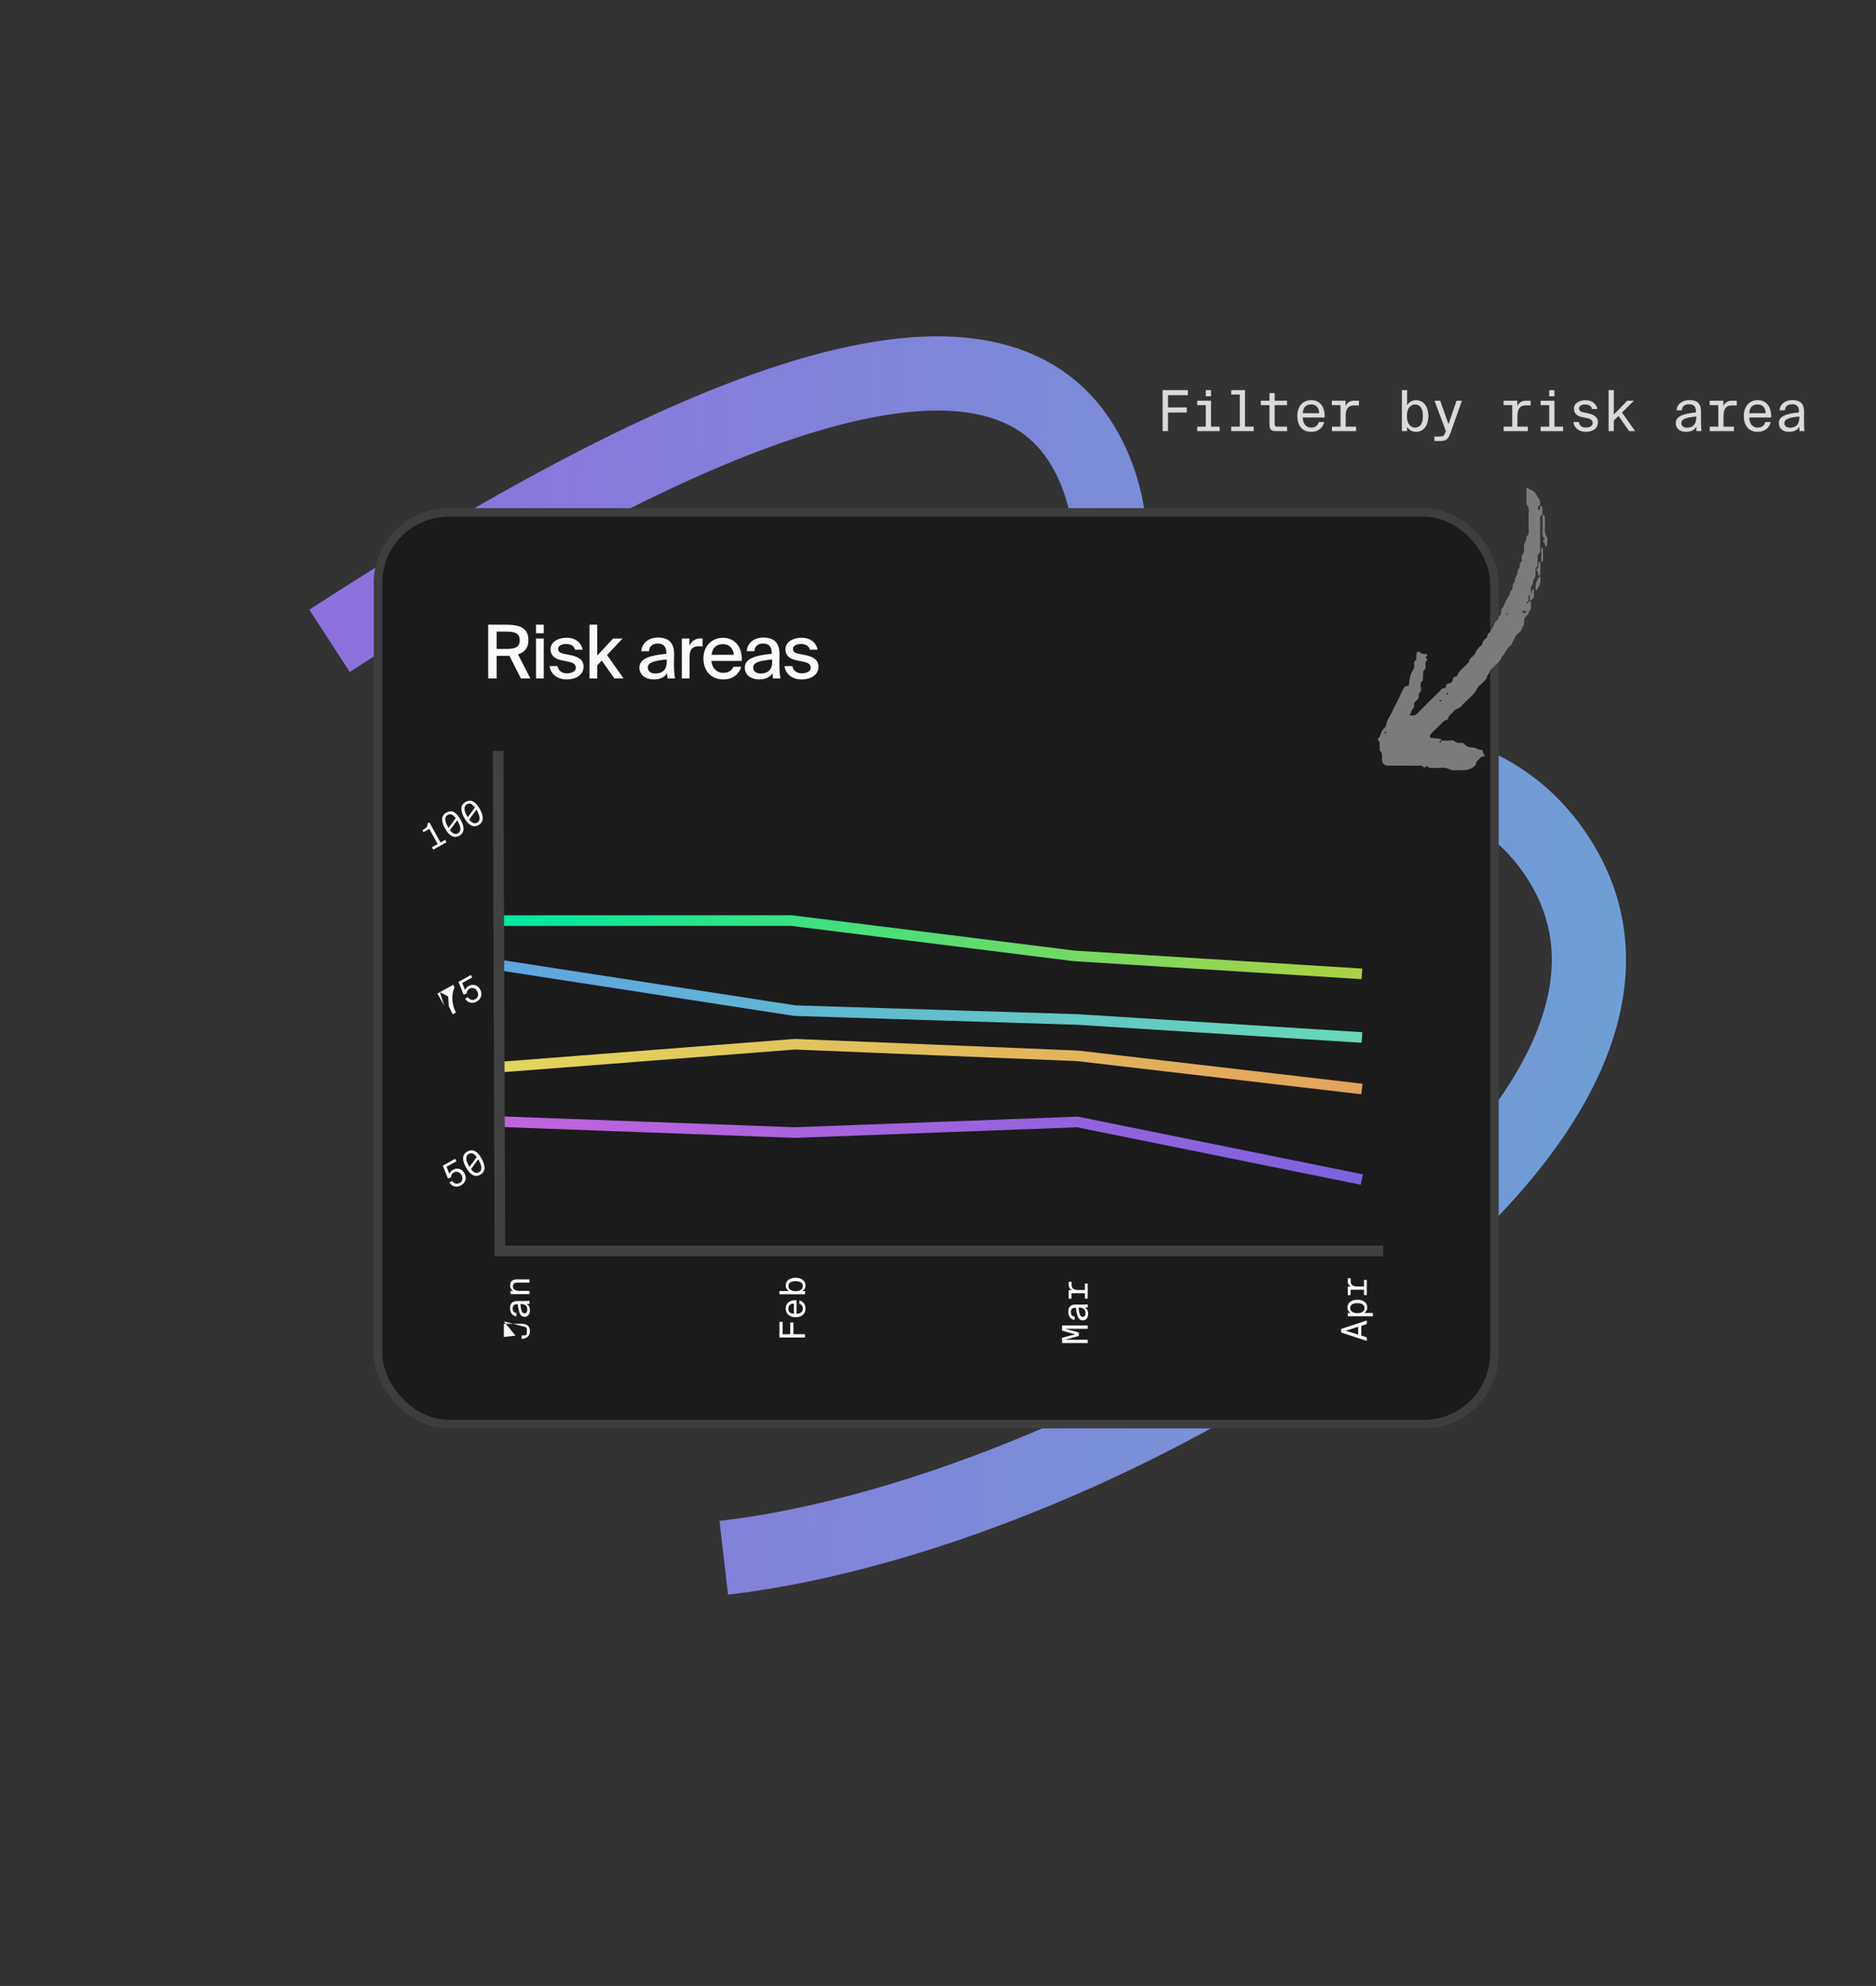
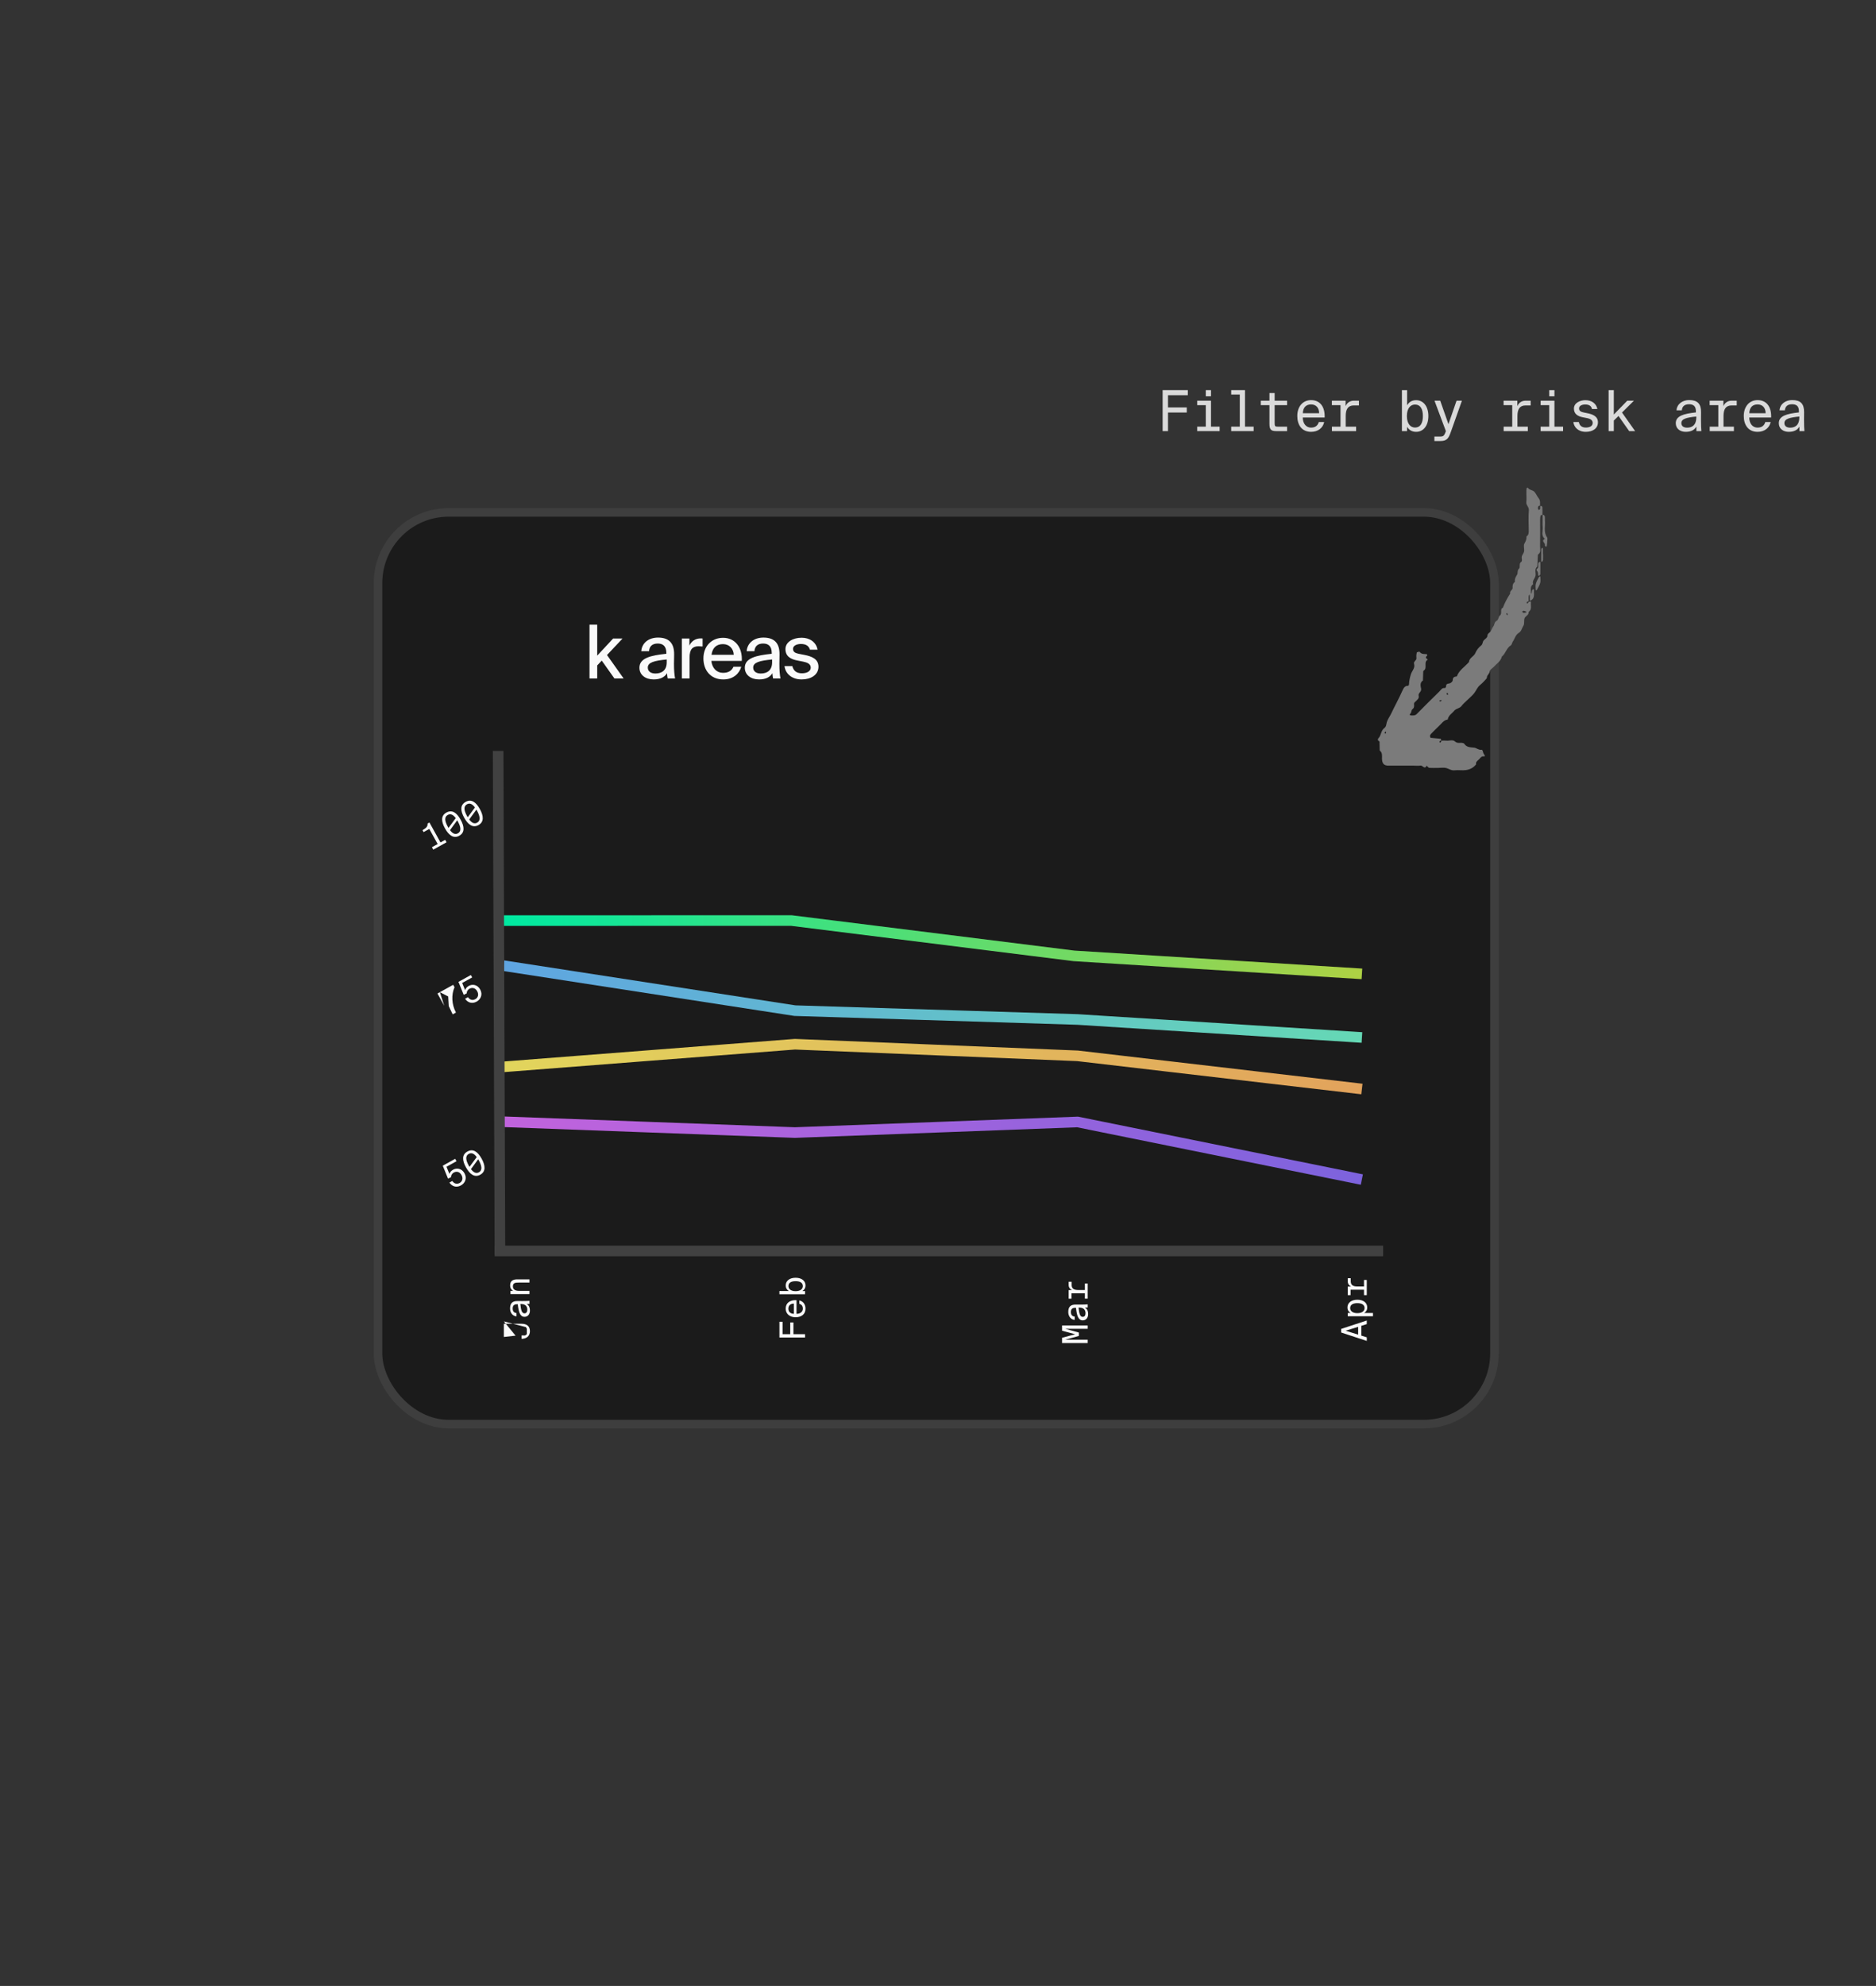
<svg xmlns="http://www.w3.org/2000/svg" width="531" height="562" viewBox="0 0 531 562">
  <rect x="0" y="0" width="531" height="562" fill="#333333" stroke="none" />
  <defs>
    <linearGradient id="a" x1="0%" x2="100%" y1="50%" y2="50%">
      <stop offset="0%" stop-color="#8D71DC" />
      <stop offset="100%" stop-color="#6CA3D4" />
    </linearGradient>
    <linearGradient id="b" x1="0%" x2="100%" y1="50%" y2="50%">
      <stop offset="0%" stop-color="#00E9A1" />
      <stop offset="100%" stop-color="#ADD144" />
    </linearGradient>
    <linearGradient id="c" x1="0%" x2="100%" y1="50%" y2="50%">
      <stop offset="0%" stop-color="#5FA5E1" />
      <stop offset="100%" stop-color="#65D8B5" />
    </linearGradient>
    <linearGradient id="d" x1="0%" x2="100%" y1="50%" y2="50%">
      <stop offset="0%" stop-color="#C163DD" />
      <stop offset="100%" stop-color="#7D63DD" />
    </linearGradient>
    <linearGradient id="e" x1="0%" x2="100%" y1="50%" y2="50%">
      <stop offset="0%" stop-color="#E2D55C" />
      <stop offset="100%" stop-color="#E2A35C" />
    </linearGradient>
  </defs>
  <g fill="none" fill-rule="evenodd">
-     <path stroke="url(#a)" stroke-width="21" d="M87.135,193.772 C207.37,103.225 278.62,82.815 300.885,132.541 C323.151,182.268 268.6,253.147 137.233,345.178 C299.03,215.295 399.596,177.444 438.932,231.623 C491.915,304.6 327.269,424.049 216.546,444.85" transform="rotate(4 268.149 275.475)" />
    <rect width="316" height="258" x="107" y="145" fill="#1B1B1B" stroke="#3E3E3E" stroke-width="2.42" rx="20" />
    <g fill="#7B7B7B" fill-rule="nonzero" transform="translate(390 138)">
      <path d="M18.049,71.585 C18.487,71.585 18.924,71.534 19.349,71.585 C20.186,71.713 21.138,71.189 21.834,71.828 C22.516,72.454 23.25,72.109 23.945,72.237 C24.138,72.275 24.382,72.352 24.473,72.493 C25.168,73.541 26.21,73.464 27.292,73.579 C27.922,73.656 28.502,74.282 29.3,74.18 C29.596,74.142 29.712,74.513 29.776,74.858 C29.841,75.216 30.124,75.522 30.304,75.855 C30.317,75.893 30.15,76.072 30.085,76.059 C29.274,75.893 28.978,76.584 28.528,76.993 C28.141,77.338 27.652,77.657 27.807,78.297 C27.086,79.243 26.069,79.754 24.949,79.92 C23.893,80.074 22.786,79.856 21.718,79.984 C20.791,80.099 20.147,79.562 19.375,79.345 C18.667,79.153 17.869,79.306 17.109,79.306 C16.247,79.306 15.371,79.358 14.522,79.281 C14.277,79.255 14.058,78.885 13.827,78.68 C13.234,79.882 12.681,78.539 12.076,78.642 C11.445,78.757 10.789,78.667 10.132,78.667 L3.001,78.667 C1.739,78.667 1.198,78.066 1.173,76.699 C1.16,75.88 1.34,74.998 0.529,74.385 C0.503,73.528 0.49,72.684 0.465,71.828 C-0.514,71.317 0.323,70.844 0.542,70.409 C0.941,69.604 1.044,68.619 1.816,68.044 C2.408,67.597 2.357,66.996 2.524,66.395 C2.769,65.551 3.361,64.797 3.734,64.004 C4.803,61.754 6.013,59.581 7.017,57.306 C7.326,56.615 7.712,56.014 8.626,56.066 C8.677,56.066 8.819,55.784 8.819,55.631 C8.793,54.889 9.154,53.368 9.373,52.742 C9.694,51.796 10.596,51.016 10.248,49.891 C10.016,49.15 10.995,48.919 10.917,48.229 C10.866,47.718 10.892,47.168 11.02,46.67 C11.059,46.529 11.767,46.363 11.818,46.439 C12.346,47.181 13.106,47.066 13.84,47.104 C13.891,47.104 14.02,47.488 13.968,47.526 C13.608,47.833 13.376,48.101 13.917,48.459 C14.007,48.51 14.058,48.613 14.136,48.689 C12.81,49.367 14.136,51.016 12.99,51.77 C12.913,51.821 12.848,51.936 12.848,52.026 C12.81,52.87 12.784,53.726 12.758,54.57 C11.844,55.171 12.089,56.142 12.243,56.897 C12.424,57.791 11.355,58.098 11.548,58.891 C11.741,59.683 11.123,60.016 10.711,60.476 C10.505,60.693 10.196,60.834 10.235,61.256 C10.287,61.78 10.325,62.291 9.797,62.688 C9.398,62.994 9.591,63.634 9.128,64.03 C8.793,64.324 9.27,64.465 9.553,64.465 C10.081,64.465 10.557,64.516 11.007,64.055 C13.119,61.895 15.268,59.786 17.418,57.676 C17.856,57.254 18.139,56.564 18.976,56.718 C19.066,56.718 19.323,56.411 19.311,56.257 C19.272,55.49 19.748,55.503 20.315,55.388 C20.662,55.311 21.19,54.826 21.19,54.519 C21.19,53.649 21.666,53.483 22.349,53.419 C22.979,51.63 24.627,50.696 25.786,49.354 C25.863,48.14 27.189,47.782 27.562,46.861 C27.948,45.928 28.528,45.251 29.236,44.662 C29.712,44.279 29.609,43.716 29.905,43.307 C30.265,42.809 30.999,42.591 31.025,41.837 C31.051,41.224 31.694,41.057 31.965,40.61 C32.222,40.188 32.364,39.677 32.673,39.293 C33.059,38.807 32.93,38.053 33.574,37.721 C34.217,37.401 34.076,36.532 34.513,36.2 C35.337,35.599 34.41,34.41 35.402,33.962 C35.929,32.556 36.637,31.239 37.461,29.974 C37.217,29.22 38.195,28.977 38.144,28.325 C38.092,27.634 38.221,27.072 38.8,26.663 C38.684,25.896 38.967,25.295 39.405,24.643 C39.701,24.196 39.367,23.467 39.946,22.93 C40.435,22.47 39.791,21.447 40.641,20.961 C40.795,20.872 40.808,20.36 40.744,20.066 C40.551,19.248 41.246,18.737 41.375,18.072 C41.516,17.344 41.156,16.449 41.465,15.861 C41.825,15.183 42.16,14.608 42.044,13.841 C42.791,13.355 42.713,12.601 42.701,11.859 C42.675,10.031 42.585,8.203 42.739,6.388 C42.816,5.455 41.915,4.969 42.018,4.074 C42.121,3.23 42.031,2.361 42.044,1.504 C42.044,1.083 42.018,0.648 42.096,0.239 C42.16,-0.042 42.392,-0.068 42.533,0.124 C42.984,0.75 43.846,0.61 44.361,1.236 C44.825,1.798 45.095,2.476 45.52,3.013 C46.086,3.716 45.842,4.419 45.932,5.263 C46.035,5.109 45.932,5.007 45.636,5.122 C45.546,5.161 45.455,5.237 45.417,5.314 C45.352,5.493 45.275,5.685 45.301,5.864 C45.327,6.03 45.468,6.196 45.558,6.349 C45.687,6.234 45.88,6.145 45.919,6.004 C45.983,5.825 45.932,5.608 45.932,5.263 C46.305,5.046 46.537,5.263 46.562,5.57 C46.614,6.273 46.575,6.989 46.575,7.692 C46.395,7.768 46.073,7.807 46.048,7.922 C45.957,8.318 45.932,8.753 45.932,9.162 C45.932,11.629 45.957,14.096 45.919,16.551 C45.919,17.356 46.266,18.264 45.378,18.903 C45.262,18.993 45.288,19.287 45.275,19.491 C45.224,20.437 45.185,21.383 45.134,22.329 C44.168,23.071 44.838,24.132 44.606,25.001 C44.413,25.768 43.615,26.382 43.962,27.302 C42.868,28.095 43.46,29.245 43.319,30.255 C42.945,30.178 42.726,30.409 42.688,30.703 C42.623,31.188 42.675,31.7 42.675,32.339 C42.675,32.39 42.713,32.249 42.675,32.211 C42.623,32.16 42.469,32.16 42.405,32.211 C42.186,32.364 41.928,32.543 42.314,32.774 C42.366,32.799 42.559,32.595 42.688,32.352 C42.907,32.211 43.125,32.211 43.331,32.211 C43.331,32.646 43.293,33.08 43.331,33.502 C43.409,34.193 43.241,34.742 42.675,35.164 C42.791,36.085 41.774,36.302 41.529,36.941 C41.285,37.593 41.555,38.513 41.207,39.05 C40.77,39.728 40.654,40.636 39.894,41.096 C38.942,41.671 38.749,42.783 38.169,43.614 C37.976,43.895 37.963,44.42 37.603,44.65 C36.393,45.417 36.174,46.951 35.093,47.807 C34.797,49.137 33.625,49.802 32.801,50.722 C32.441,51.118 31.81,51.438 31.72,51.873 C31.604,52.448 31.321,52.793 31.012,53.202 C30.845,53.419 30.922,53.841 30.742,54.046 C30.175,54.685 29.57,55.324 28.914,55.874 C28.167,56.487 27.858,57.382 27.305,58.111 C26.79,58.789 26.107,59.338 25.49,59.952 C24.872,60.553 24.189,61.115 23.674,61.793 C23.134,62.509 22.168,62.457 21.615,63.135 C20.971,63.94 19.941,64.452 19.787,65.615 C18.628,65.768 18.062,66.74 17.302,67.443 C16.517,68.185 15.758,68.952 15.011,69.719 C14.882,69.859 14.766,70.064 14.766,70.256 C14.766,70.435 14.856,70.78 14.947,70.792 C15.886,70.908 16.826,70.946 17.766,71.061 C17.856,71.061 17.92,71.406 17.997,71.726 C17.997,71.777 18.036,71.636 17.997,71.598 C17.946,71.547 17.792,71.547 17.727,71.598 C17.508,71.751 17.251,71.93 17.637,72.16 C17.689,72.186 17.882,71.981 18.01,71.598 L18.049,71.598 L18.049,71.585 Z M41.285,35.458 C41.478,35.42 41.684,35.407 41.864,35.343 C41.954,35.318 42.018,35.202 42.083,35.126 C41.812,35.023 41.555,34.857 41.272,34.832 C41.117,34.819 40.95,35.023 40.783,35.126 C40.95,35.228 41.117,35.343 41.272,35.445 L41.285,35.445 L41.285,35.458 Z M1.906,69.425 C1.996,69.514 2.061,69.578 2.138,69.655 C2.215,69.514 2.305,69.373 2.344,69.22 C2.344,69.169 2.215,69.079 2.138,69.003 C2.061,69.143 1.984,69.284 1.906,69.425 L1.906,69.425 Z M18.049,60.297 C17.972,60.22 17.894,60.08 17.83,60.092 C17.676,60.131 17.534,60.22 17.392,60.297 C17.47,60.374 17.547,60.514 17.611,60.502 C17.766,60.463 17.907,60.374 18.049,60.297 Z M19.671,58.034 C19.594,58.111 19.452,58.188 19.465,58.252 C19.504,58.405 19.594,58.546 19.671,58.686 C19.748,58.61 19.89,58.533 19.877,58.469 C19.838,58.316 19.748,58.175 19.671,58.034 Z M36.56,35.458 C36.483,35.535 36.341,35.612 36.354,35.675 C36.393,35.829 36.483,35.969 36.56,36.11 C36.637,36.033 36.779,35.957 36.766,35.893 C36.728,35.739 36.637,35.599 36.56,35.458 L36.56,35.458 Z M47.927,15.643 C47.927,15.733 47.876,16.142 47.798,16.551 C47.785,16.615 47.644,16.73 47.579,16.704 C47.489,16.679 47.399,16.577 47.348,16.487 C47.296,16.398 47.258,16.282 47.283,16.206 C47.438,15.631 46.073,15.068 47.283,14.493 C46.125,13.598 46.743,12.345 46.653,11.233 C46.562,10.172 46.653,9.098 46.627,8.037 C46.614,7.717 46.665,7.577 46.949,7.73 C47.103,7.82 47.245,8.037 47.27,8.229 C47.322,8.548 47.258,8.868 47.283,9.187 C47.464,10.811 46.82,12.524 47.901,14.071 C48.107,14.352 47.927,14.902 47.927,15.656 L47.927,15.656 L47.927,15.643 Z M45.983,25.142 C45.983,25.755 46.112,26.394 45.945,26.97 C45.751,27.686 45.327,28.338 44.979,29.002 C44.953,29.041 44.786,29.002 44.683,29.002 C44.683,28.389 44.554,27.75 44.722,27.174 C44.915,26.458 45.34,25.806 45.687,25.142 C45.713,25.103 45.88,25.142 45.983,25.142 L45.983,25.142 Z" />
      <path d="M45.391 24.892C45.333 24.507 45.38 24.059 45.203 23.764 45.015 23.431 44.696 23.252 45.156 22.881 45.615 22.509 45.297 21.933 45.403 21.472 45.474 21.177 45.651 20.947 45.992 21.011 45.992 22.151 46.016 23.278 45.981 24.418 45.981 24.725 45.757 24.968 45.403 24.892L45.403 24.892 45.391 24.892ZM43.012 30.066C43.565 30.117 43.565 29.695 43.613 29.259 43.648 28.939 43.836 28.696 44.19 28.772 44.19 29.182 44.166 29.592 44.19 29.989 44.261 31.001 43.966 31.731 43 32L43 30.066 43.012 30.066ZM46.752 18.808C46.752 19.353 46.772 19.898 46.742 20.443 46.732 20.616 46.612 20.855 46.492 20.935 46.272 21.095 46.232 20.948 46.242 20.629 46.272 19.539 46.242 18.449 46.262 17.372 46.262 17.239 46.442 17.106 46.552 17 46.552 17 46.712 17.146 46.712 17.226 46.722 17.758 46.712 18.303 46.712 18.835L46.752 18.835 46.752 18.808Z" />
    </g>
    <g fill="#DADADA" fill-rule="nonzero" transform="translate(329.08 110.4)">
      <polygon points="0 11.6 1.52 11.6 1.52 6.336 6.832 6.336 6.832 4.896 1.52 4.896 1.52 1.44 7.136 1.44 7.136 0 0 0" />
      <path d="M12.217,0 L12.217,1.744 L13.689,1.744 L13.689,0 L12.217,0 Z M9.785,2.992 L9.785,4.256 L12.217,4.256 L12.217,10.336 L9.785,10.336 L9.785,11.6 L16.137,11.6 L16.137,10.336 L13.689,10.336 L13.689,2.992 L9.785,2.992 Z" />
      <polygon points="19.411 0 19.411 1.248 21.843 1.248 21.843 10.336 19.411 10.336 19.411 11.6 25.763 11.6 25.763 10.336 23.315 10.336 23.315 0" />
      <path d="M30.236 2.992 27.788 2.992 27.788 4.256 30.236 4.256 30.236 9.44C30.236 11.232 30.684 11.6 32.252 11.6L35.228 11.6 35.228 10.336 32.572 10.336C31.756 10.336 31.708 10.112 31.708 9.232L31.708 4.256 35.228 4.256 35.228 2.992 31.708 2.992 31.708.832 30.236.832 30.236 2.992ZM42.022 11.808C44.038 11.808 45.382 10.656 45.734 9.024L44.214 9.024C43.91 10 43.27 10.608 41.99 10.608 40.63 10.608 39.67 9.472 39.67 7.744L45.862 7.744C45.974 4.672 44.534 2.832 42.022 2.832 39.75 2.832 38.118 4.56 38.118 7.328 38.118 9.872 39.414 11.808 42.022 11.808ZM42.022 4.048C43.526 4.048 44.31 5.12 44.294 6.528L39.686 6.528C39.75 4.864 40.63 4.048 42.022 4.048ZM47.903 2.992 47.903 4.256 50.351 4.256 50.351 10.336 47.919 10.336 47.919 11.6 54.767 11.6 54.767 10.336 51.823 10.336 51.823 7.312C51.823 5.424 52.463 4.336 54.111 4.336L55.567 4.336 55.567 2.992 54.095 2.992C53.039 2.992 52.207 3.568 51.791 4.528L51.791 2.992 47.903 2.992ZM69.202 0 67.73 0 67.73 11.6 69.186 11.6 69.202 10.384C69.698 11.2 70.466 11.808 71.762 11.808 73.73 11.808 75.218 10.176 75.218 7.328 75.218 4.496 73.73 2.848 71.762 2.848 70.466 2.848 69.698 3.456 69.202 4.288L69.202 0ZM69.138 7.328C69.138 5.056 70.226 4.08 71.442 4.08 72.93 4.08 73.666 5.28 73.666 7.328 73.666 9.376 72.93 10.592 71.442 10.592 70.226 10.592 69.138 9.6 69.138 7.328ZM78.619 14.4C80.443 14.4 80.923 13.664 81.531 11.968L84.715 2.992 83.195 2.992 80.907 9.632 78.571 2.992 76.955 2.992 80.171 11.6 80.107 11.792C79.659 13.024 79.371 13.136 78.475 13.136L76.923 13.136 76.923 14.4 78.619 14.4ZM96.51 2.992 96.51 4.256 98.958 4.256 98.958 10.336 96.526 10.336 96.526 11.6 103.374 11.6 103.374 10.336 100.43 10.336 100.43 7.312C100.43 5.424 101.07 4.336 102.718 4.336L104.174 4.336 104.174 2.992 102.702 2.992C101.646 2.992 100.814 3.568 100.398 4.528L100.398 2.992 96.51 2.992ZM109.431 0 109.431 1.744 110.903 1.744 110.903 0 109.431 0ZM106.999 2.992 106.999 4.256 109.431 4.256 109.431 10.336 106.999 10.336 106.999 11.6 113.351 11.6 113.351 10.336 110.903 10.336 110.903 2.992 106.999 2.992ZM123.057 5.344C122.737 3.808 121.489 2.848 119.665 2.848 118.225 2.848 116.417 3.568 116.417 5.232 116.417 6.72 117.489 7.392 118.849 7.664L119.921 7.872C121.009 8.064 121.729 8.464 121.729 9.264 121.729 10.272 120.721 10.592 119.809 10.592 118.609 10.592 118.001 10.016 117.809 9.024L116.257 9.024C116.417 10.4 117.537 11.808 119.777 11.808 121.649 11.808 123.217 10.912 123.217 9.088 123.217 7.36 121.617 6.8 120.129 6.512L119.169 6.32C118.321 6.144 117.873 5.84 117.873 5.168 117.873 4.4 118.737 4.064 119.601 4.064 120.577 4.064 121.329 4.384 121.521 5.344L123.057 5.344Z" />
      <polygon points="126.234 0 126.234 11.6 127.706 11.6 127.706 8.624 129.034 7.312 132.058 11.6 133.738 11.6 130.026 6.336 133.402 2.992 131.514 2.992 127.706 6.912 127.706 0" />
      <path d="M148.045 11.808C149.645 11.808 150.541 11.232 151.069 10.336L151.085 11.6 152.493 11.6C152.445 11.024 152.365 9.792 152.381 8.352L152.397 6.256C152.429 3.872 151.405 2.816 149.021 2.816 147.229 2.816 145.597 3.856 145.453 5.712L146.957 5.712C147.053 4.656 147.677 4 149.005 4 150.125 4 150.941 4.448 150.941 5.936L150.941 6.304C147.421 6.688 145.245 7.312 145.245 9.36 145.245 10.912 146.493 11.808 148.045 11.808ZM151.053 7.712C151.053 10 149.773 10.624 148.461 10.624 147.421 10.624 146.829 10.144 146.829 9.328 146.829 8.096 148.429 7.728 151.053 7.472L151.053 7.712ZM154.838 2.992 154.838 4.256 157.286 4.256 157.286 10.336 154.854 10.336 154.854 11.6 161.702 11.6 161.702 10.336 158.758 10.336 158.758 7.312C158.758 5.424 159.398 4.336 161.046 4.336L162.502 4.336 162.502 2.992 161.03 2.992C159.974 2.992 159.142 3.568 158.726 4.528L158.726 2.992 154.838 2.992ZM168.4 11.808C170.416 11.808 171.76 10.656 172.112 9.024L170.592 9.024C170.288 10 169.648 10.608 168.368 10.608 167.008 10.608 166.048 9.472 166.048 7.744L172.24 7.744C172.352 4.672 170.912 2.832 168.4 2.832 166.128 2.832 164.496 4.56 164.496 7.328 164.496 9.872 165.792 11.808 168.4 11.808ZM168.4 4.048C169.904 4.048 170.688 5.12 170.672 6.528L166.064 6.528C166.128 4.864 167.008 4.048 168.4 4.048ZM177.209 11.808C178.809 11.808 179.705 11.232 180.233 10.336L180.249 11.6 181.657 11.6C181.609 11.024 181.529 9.792 181.545 8.352L181.561 6.256C181.593 3.872 180.569 2.816 178.185 2.816 176.393 2.816 174.761 3.856 174.617 5.712L176.121 5.712C176.217 4.656 176.841 4 178.169 4 179.289 4 180.105 4.448 180.105 5.936L180.105 6.304C176.585 6.688 174.409 7.312 174.409 9.36 174.409 10.912 175.657 11.808 177.209 11.808ZM180.217 7.712C180.217 10 178.937 10.624 177.625 10.624 176.585 10.624 175.993 10.144 175.993 9.328 175.993 8.096 177.593 7.728 180.217 7.472L180.217 7.712Z" />
    </g>
    <polyline stroke="url(#b)" stroke-linecap="square" stroke-width="3" points="144 260.515 224 260.5 304 270.5 384 275.5" />
    <polyline stroke="url(#c)" stroke-linecap="square" stroke-width="3" points="144 273.5 225 286 305 288.5 384 293.5" />
    <polyline stroke="url(#d)" stroke-linecap="square" stroke-width="3" points="144 317.5 225 320.5 305 317.5 384 333.5" />
    <polyline stroke="url(#e)" stroke-linecap="square" stroke-width="3" points="144 301.714 225 308 305 304.714 384 295.5" transform="matrix(1 0 0 -1 0 603.5)" />
    <line x1="141" x2="141.5" y1="214" y2="353.5" stroke="#414141" stroke-linecap="square" stroke-width="3" />
    <line x1="390" x2="141.5" y1="354" y2="354" stroke="#414141" stroke-linecap="square" stroke-width="3" />
    <g fill="#FAFAFA" fill-rule="nonzero" transform="translate(138.18 176.775)">
-       <path d="M6.006 8.799 9.261 15.225 11.949 15.225 8.442 8.4C10.332 7.812 11.382 6.573 11.382 4.389 11.382.861 8.925 0 4.83 0L0 0 0 15.225 2.394 15.225 2.394 8.82 5.019 8.82C5.355 8.82 5.691 8.82 6.006 8.799ZM2.394 1.974 5.103 1.974C7.266 1.974 8.925 2.247 8.925 4.431 8.925 6.531 7.392 6.867 5.145 6.867L2.394 6.867 2.394 1.974ZM15.726 0 13.542 0 13.542 2.415 15.726 2.415 15.726 0ZM15.726 3.927 13.542 3.927 13.542 15.225 15.726 15.225 15.726 3.927ZM24.585 7.077 26.748 7.077C26.328 4.893 24.501 3.696 22.233 3.696 19.755 3.696 17.655 4.914 17.655 6.909 17.655 9.03 19.251 9.786 20.952 10.122L22.653 10.458C23.829 10.689 24.816 11.109 24.816 12.159 24.816 13.167 23.724 13.755 22.317 13.755 20.742 13.755 19.902 12.999 19.608 11.718L17.382 11.718C17.655 13.839 19.398 15.498 22.254 15.498 24.858 15.498 27 14.196 27 11.907 27 9.702 25.131 8.967 22.989 8.547L21.372 8.232C20.343 8.022 19.797 7.665 19.797 6.825 19.797 5.901 20.952 5.46 22.023 5.46 23.304 5.46 24.27 5.922 24.585 7.077Z" />
      <polygon points="30.861 0 28.677 0 28.677 15.225 30.861 15.225 30.861 11.529 32.142 10.164 35.733 15.225 38.337 15.225 33.633 8.589 38.022 3.927 35.355 3.927 30.861 8.757" />
      <path d="M42.805 12.18C42.805 14.238 44.548 15.498 46.837 15.498 48.664 15.498 49.945 14.868 50.617 13.734 50.659 14.448 50.722 14.784 50.806 15.225L52.906 15.225C52.696 14.217 52.591 12.831 52.591 11.151 52.591 10.668 52.633 8.715 52.633 8.442 52.675 5.061 50.995 3.654 48.076 3.654 45.493 3.654 43.519 5.103 43.33 7.497L45.535 7.497C45.619 6.111 46.48 5.334 47.992 5.334 49.378 5.334 50.428 6.006 50.428 8.001L50.428 8.232C46.039 8.694 42.805 9.429 42.805 12.18ZM50.533 9.849 50.533 10.668C50.533 12.915 49.126 13.818 47.32 13.818 45.997 13.818 45.178 13.167 45.178 12.138 45.178 10.668 47.026 10.185 50.533 9.849ZM60.694 6.174 60.694 3.906C60.505 3.885 60.274 3.885 60.085 3.885 58.678 3.906 57.544 4.641 56.956 5.922L56.956 3.927 54.814 3.927 54.814 15.225 56.998 15.225 56.998 9.303C56.998 6.93 57.88 6.111 59.56 6.111 59.917 6.111 60.295 6.132 60.694 6.174ZM69.427 11.907C68.965 12.978 68.041 13.629 66.466 13.629 64.702 13.629 63.379 12.327 63.169 10.248L71.779 10.248C72.01 6.573 69.973 3.717 66.487 3.717 63.274 3.717 60.922 6.048 60.922 9.555 60.922 12.831 62.896 15.498 66.55 15.498 69.427 15.498 71.107 13.776 71.632 11.907L69.427 11.907ZM63.211 8.526C63.505 6.384 64.765 5.502 66.466 5.502 68.272 5.502 69.448 6.846 69.511 8.526L63.211 8.526ZM72.637 12.18C72.637 14.238 74.38 15.498 76.669 15.498 78.496 15.498 79.777 14.868 80.449 13.734 80.491 14.448 80.554 14.784 80.638 15.225L82.738 15.225C82.528 14.217 82.423 12.831 82.423 11.151 82.423 10.668 82.465 8.715 82.465 8.442 82.507 5.061 80.827 3.654 77.908 3.654 75.325 3.654 73.351 5.103 73.162 7.497L75.367 7.497C75.451 6.111 76.312 5.334 77.824 5.334 79.21 5.334 80.26 6.006 80.26 8.001L80.26 8.232C75.871 8.694 72.637 9.429 72.637 12.18ZM80.365 9.849 80.365 10.668C80.365 12.915 78.958 13.818 77.152 13.818 75.829 13.818 75.01 13.167 75.01 12.138 75.01 10.668 76.858 10.185 80.365 9.849ZM91.072 7.077 93.235 7.077C92.815 4.893 90.988 3.696 88.72 3.696 86.242 3.696 84.142 4.914 84.142 6.909 84.142 9.03 85.738 9.786 87.439 10.122L89.14 10.458C90.316 10.689 91.303 11.109 91.303 12.159 91.303 13.167 90.211 13.755 88.804 13.755 87.229 13.755 86.389 12.999 86.095 11.718L83.869 11.718C84.142 13.839 85.885 15.498 88.741 15.498 91.345 15.498 93.487 14.196 93.487 11.907 93.487 9.702 91.618 8.967 89.476 8.547L87.859 8.232C86.83 8.022 86.284 7.665 86.284 6.825 86.284 5.901 87.439 5.46 88.51 5.46 89.791 5.46 90.757 5.922 91.072 7.077Z" />
    </g>
    <path fill="#FAFAFA" fill-rule="nonzero" d="M.53 2.05549166e-13.53.9 3.32.9 3.32 4.94C3.32 6.25 2.86 6.51 2.16 6.51 1.33 6.51.95 6.02.95 5.01L0 5.01C0 6.49.86 7.38 2.16 7.38 3.58 7.38 4.27 6.53 4.27 4.95L4.27 2.05549166e-13.53 2.05549166e-13ZM7.979 7.38C8.979 7.38 9.539 7.02 9.869 6.46L9.879 7.25 10.759 7.25C10.729 6.89 10.679 6.12 10.689 5.22L10.699 3.91C10.719 2.42 10.079 1.76 8.589 1.76 7.469 1.76 6.449 2.41 6.359 3.57L7.299 3.57C7.359 2.91 7.749 2.5 8.579 2.5 9.279 2.5 9.789 2.78 9.789 3.71L9.789 3.94C7.589 4.18 6.229 4.57 6.229 5.85 6.229 6.82 7.009 7.38 7.979 7.38ZM9.859 4.82C9.859 6.25 9.059 6.64 8.239 6.64 7.589 6.64 7.219 6.34 7.219 5.83 7.219 5.06 8.219 4.83 9.859 4.67L9.859 4.82ZM13.567 1.87 12.647 1.87 12.647 7.25 13.567 7.25 13.567 4.33C13.567 3.18 14.017 2.56 14.847 2.56 15.847 2.56 15.917 3.28 15.917 4.15L15.917 7.25 16.837 7.25 16.837 3.83C16.837 2.64 16.447 1.78 15.147 1.78 14.297 1.78 13.837 2.17 13.567 2.63L13.567 1.87Z" transform="rotate(-90 260.744 118.129)" />
    <g fill="#FAFAFA" fill-rule="nonzero" transform="rotate(-90 299.56 78.944)">
      <polygon points="0 7.25 .95 7.25 .95 3.96 4.27 3.96 4.27 3.06 .95 3.06 .95 .9 4.46 .9 4.46 0 0 0" />
      <path d="M8.179 7.38C9.439 7.38 10.279 6.66 10.499 5.64L9.549 5.64C9.359 6.25 8.959 6.63 8.159 6.63 7.309 6.63 6.709 5.92 6.709 4.84L10.579 4.84C10.649 2.92 9.749 1.77 8.179 1.77 6.759 1.77 5.739 2.85 5.739 4.58 5.739 6.17 6.549 7.38 8.179 7.38ZM8.179 2.53C9.119 2.53 9.609 3.2 9.599 4.08L6.719 4.08C6.759 3.04 7.309 2.53 8.179 2.53ZM13.157 2.04777195e-13 12.237 2.04777195e-13 12.237 7.25 13.147 7.25 13.157 6.49C13.467 7 13.947 7.38 14.757 7.38 15.987 7.38 16.917 6.36 16.917 4.58 16.917 2.81 15.987 1.78 14.757 1.78 13.947 1.78 13.467 2.16 13.157 2.68L13.157 2.04777195e-13ZM13.117 4.58C13.117 3.16 13.797 2.55 14.557 2.55 15.487 2.55 15.947 3.3 15.947 4.58 15.947 5.86 15.487 6.62 14.557 6.62 13.797 6.62 13.117 6 13.117 4.58Z" />
    </g>
    <g fill="#FAFAFA" fill-rule="nonzero" transform="rotate(-90 340.34 39.724)">
      <polygon points="2.97 4.75 4.03 .93 4.03 7.25 4.98 7.25 4.98 0 3.49 0 2.49 3.71 1.49 0 0 0 0 7.25 .95 7.25 .95 .93 2.01 4.75" />
      <path d="M8.169 7.38C9.169 7.38 9.729 7.02 10.059 6.46L10.069 7.25 10.949 7.25C10.919 6.89 10.869 6.12 10.879 5.22L10.889 3.91C10.909 2.42 10.269 1.76 8.779 1.76 7.659 1.76 6.639 2.41 6.549 3.57L7.489 3.57C7.549 2.91 7.939 2.5 8.769 2.5 9.469 2.5 9.979 2.78 9.979 3.71L9.979 3.94C7.779 4.18 6.419 4.57 6.419 5.85 6.419 6.82 7.199 7.38 8.169 7.38ZM10.049 4.82C10.049 6.25 9.249 6.64 8.429 6.64 7.779 6.64 7.409 6.34 7.409 5.83 7.409 5.06 8.409 4.83 10.049 4.67L10.049 4.82ZM12.557 1.87 12.557 2.66 14.087 2.66 14.087 6.46 12.567 6.46 12.567 7.25 16.847 7.25 16.847 6.46 15.007 6.46 15.007 4.57C15.007 3.39 15.407 2.71 16.437 2.71L17.347 2.71 17.347 1.87 16.427 1.87C15.767 1.87 15.247 2.23 14.987 2.83L14.987 1.87 12.557 1.87Z" />
    </g>
    <path fill="#FAFAFA" fill-rule="nonzero" d="M3.4 2.05585293e-13 2.38 2.05585293e-13 0 7.25 1.02 7.25 1.5 5.7 4.27 5.7 4.76 7.25 5.78 7.25 3.4 2.05585293e-13ZM2.89 1.27 3.99 4.81 1.78 4.81 2.89 1.27ZM7.899 1.87 6.979 1.87 6.979 9 7.899 9 7.899 6.49C8.199 7 8.689 7.38 9.489 7.38 10.729 7.38 11.659 6.36 11.659 4.58 11.659 2.81 10.729 1.78 9.489 1.78 8.689 1.78 8.199 2.16 7.899 2.68L7.899 1.87ZM7.859 4.58C7.859 3.16 8.529 2.55 9.299 2.55 10.219 2.55 10.689 3.3 10.689 4.58 10.689 5.86 10.219 6.62 9.299 6.62 8.529 6.62 7.859 6 7.859 4.58ZM12.957 1.87 12.957 2.66 14.487 2.66 14.487 6.46 12.967 6.46 12.967 7.25 17.247 7.25 17.247 6.46 15.407 6.46 15.407 4.57C15.407 3.39 15.807 2.71 16.837 2.71L17.747 2.71 17.747 1.87 16.827 1.87C16.167 1.87 15.647 2.23 15.387 2.83L15.387 1.87 12.957 1.87Z" transform="rotate(-90 379.54 -.076)" />
    <path fill="#FAFAFA" fill-rule="nonzero" d="M-9.45959868e-13.78 3.97.78C2.25 2.19 1.07 4.65.91 7.25L1.96 7.25C2.03 4.59 3.24 2.2 5.09.78L5.09 4.84657494e-14-9.45959868e-13 4.84657494e-14-9.45959868e-13.78ZM8.619 6.59C7.649 6.59 7.149 5.97 7.049 5.09L6.119 5.09C6.209 6.27 6.999 7.38 8.609 7.38 9.899 7.38 11.129 6.5 11.129 4.86 11.129 3.29 10.009 2.41 8.809 2.41 8.229 2.41 7.689 2.58 7.309 2.95L7.569.78 10.809.78 10.809 5.51192406e-13 6.789 5.51192406e-13 6.319 3.93 7.279 3.97C7.429 3.62 7.909 3.21 8.599 3.21 9.349 3.21 10.149 3.69 10.149 4.87 10.149 5.97 9.449 6.59 8.619 6.59Z" transform="rotate(-29 605.482 -98.818)" />
    <path fill="#FAFAFA" fill-rule="nonzero" d="M2.5 6.72C1.53 6.72 1.03 6.1.93 5.22L-4.84707789e-13 5.22C.09 6.4.88 7.51 2.49 7.51 3.78 7.51 5.01 6.63 5.01 4.99 5.01 3.42 3.89 2.54 2.69 2.54 2.11 2.54 1.57 2.71 1.19 3.08L1.45.91 4.69.91 4.69.13.67.13.2 4.06 1.16 4.1C1.31 3.75 1.79 3.34 2.48 3.34 3.23 3.34 4.03 3.82 4.03 5 4.03 6.1 3.33 6.72 2.5 6.72ZM8.719 7.51C10.549 7.51 11.259 5.97 11.259 3.72 11.259 1.47 10.549-9.67295571e-13 8.719-9.67295571e-13 6.889-9.67295571e-13 6.189 1.47 6.189 3.72 6.189 5.97 6.889 7.51 8.719 7.51ZM7.119 3.72C7.119 1.74 7.629.78 8.719.78 9.589.78 10.099 1.4 10.259 2.66L7.129 4.09C7.119 3.97 7.119 3.85 7.119 3.72ZM8.719 6.72C7.859 6.72 7.359 6.09 7.189 4.85L10.319 3.4C10.329 3.51 10.329 3.61 10.329 3.72 10.329 5.7 9.809 6.72 8.719 6.72Z" transform="rotate(-29 700.515 -75.993)" />
    <path fill="#FAFAFA" fill-rule="nonzero" d="M2.17.13C1.8.92 1.21 1.05 1.51657965e-13 1.08L1.51657965e-13 1.71 1.85 1.71 1.85 6.59 1.51657965e-13 6.59 1.51657965e-13 7.38 4.29 7.38 4.29 6.59 2.77 6.59 2.77.13 2.17.13ZM8.339 7.51C10.169 7.51 10.879 5.97 10.879 3.72 10.879 1.47 10.169 8.93454236e-14 8.339 8.93454236e-14 6.509 8.93454236e-14 5.809 1.47 5.809 3.72 5.809 5.97 6.509 7.51 8.339 7.51ZM6.739 3.72C6.739 1.74 7.249.78 8.339.78 9.209.78 9.719 1.4 9.879 2.66L6.749 4.09C6.739 3.97 6.739 3.85 6.739 3.72ZM8.339 6.72C7.479 6.72 6.979 6.09 6.809 4.85L9.939 3.4C9.949 3.51 9.949 3.61 9.949 3.72 9.949 5.7 9.429 6.72 8.339 6.72ZM14.557 7.51C16.387 7.51 17.097 5.97 17.097 3.72 17.097 1.47 16.387-3.1234024e-13 14.557-3.1234024e-13 12.727-3.1234024e-13 12.027 1.47 12.027 3.72 12.027 5.97 12.727 7.51 14.557 7.51ZM12.957 3.72C12.957 1.74 13.467.78 14.557.78 15.427.78 15.937 1.4 16.097 2.66L12.967 4.09C12.957 3.97 12.957 3.85 12.957 3.72ZM14.557 6.72C13.697 6.72 13.197 6.09 13.027 4.85L16.157 3.4C16.167 3.51 16.167 3.61 16.167 3.72 16.167 5.7 15.647 6.72 14.557 6.72Z" transform="rotate(-29 511.899 -113.205)" />
  </g>
</svg>